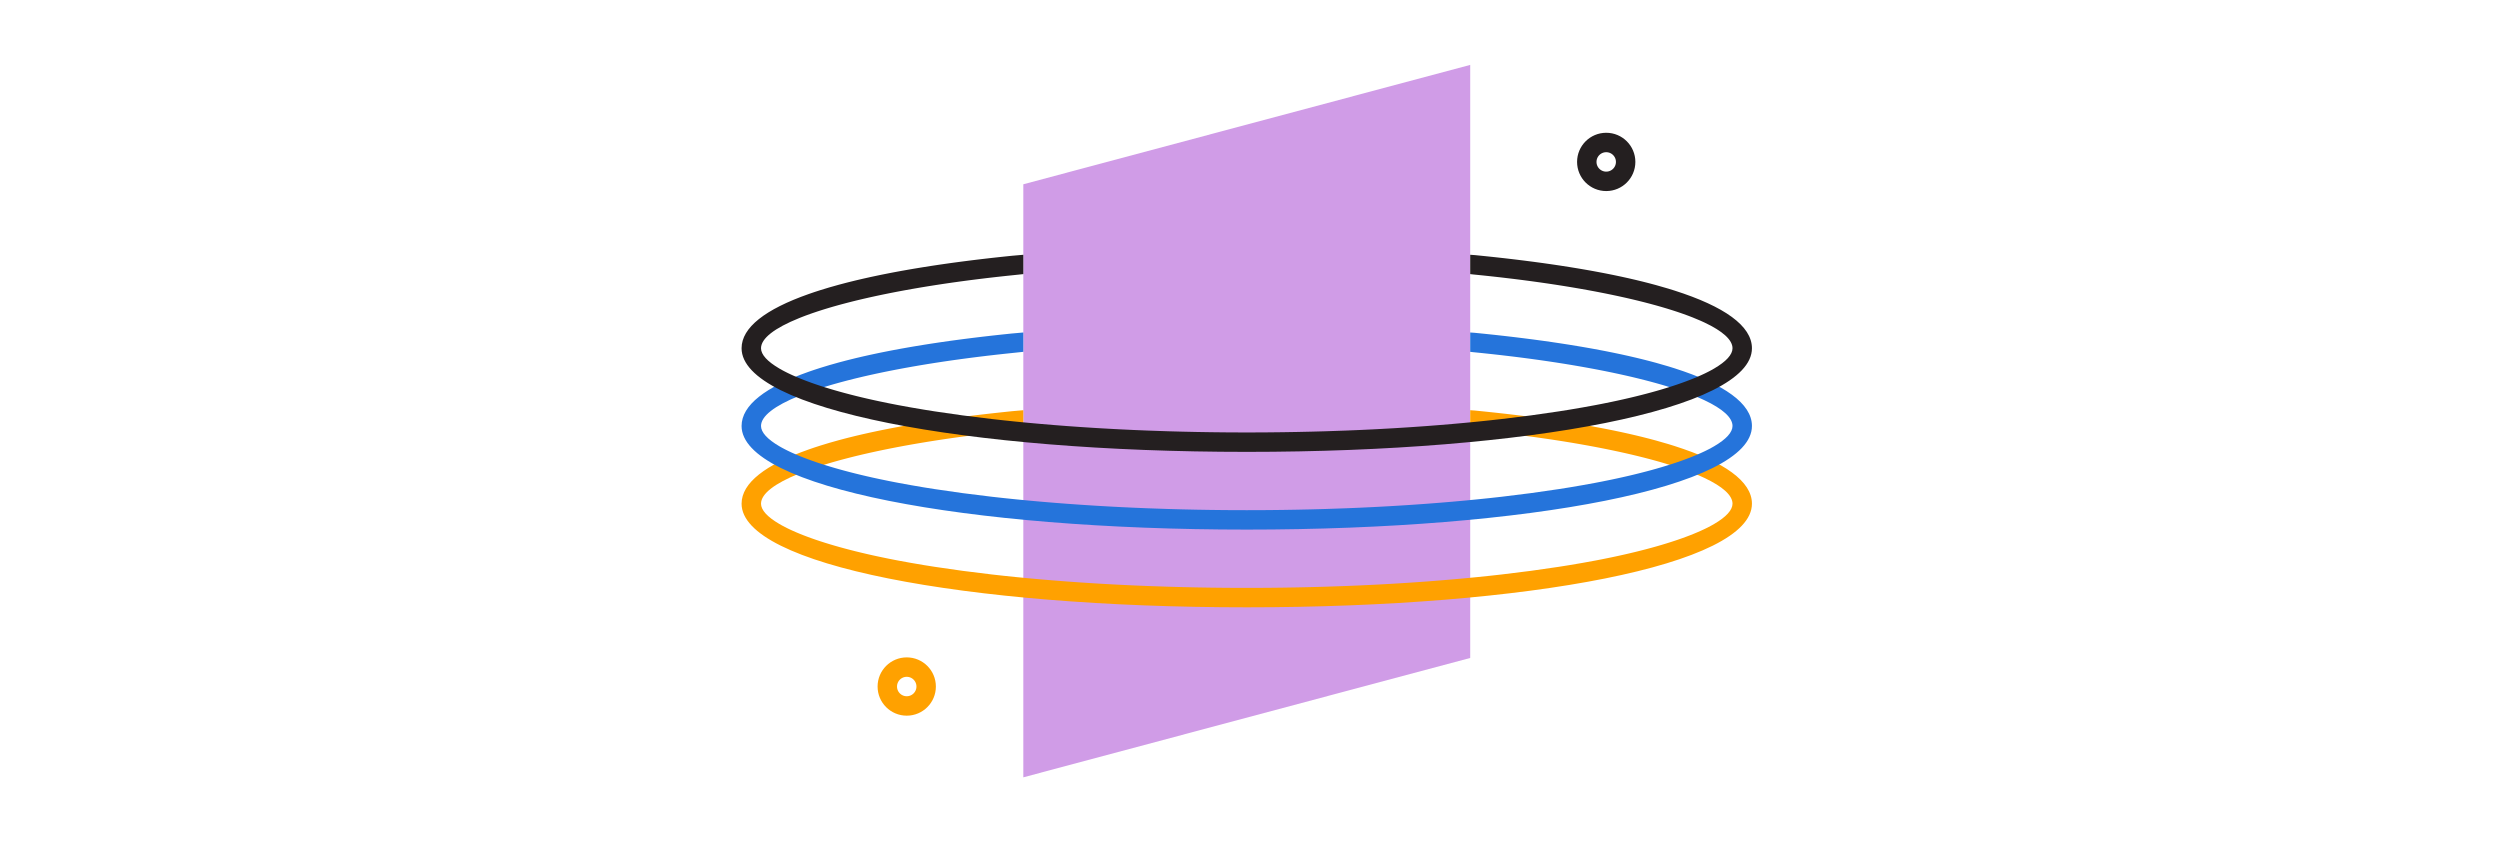
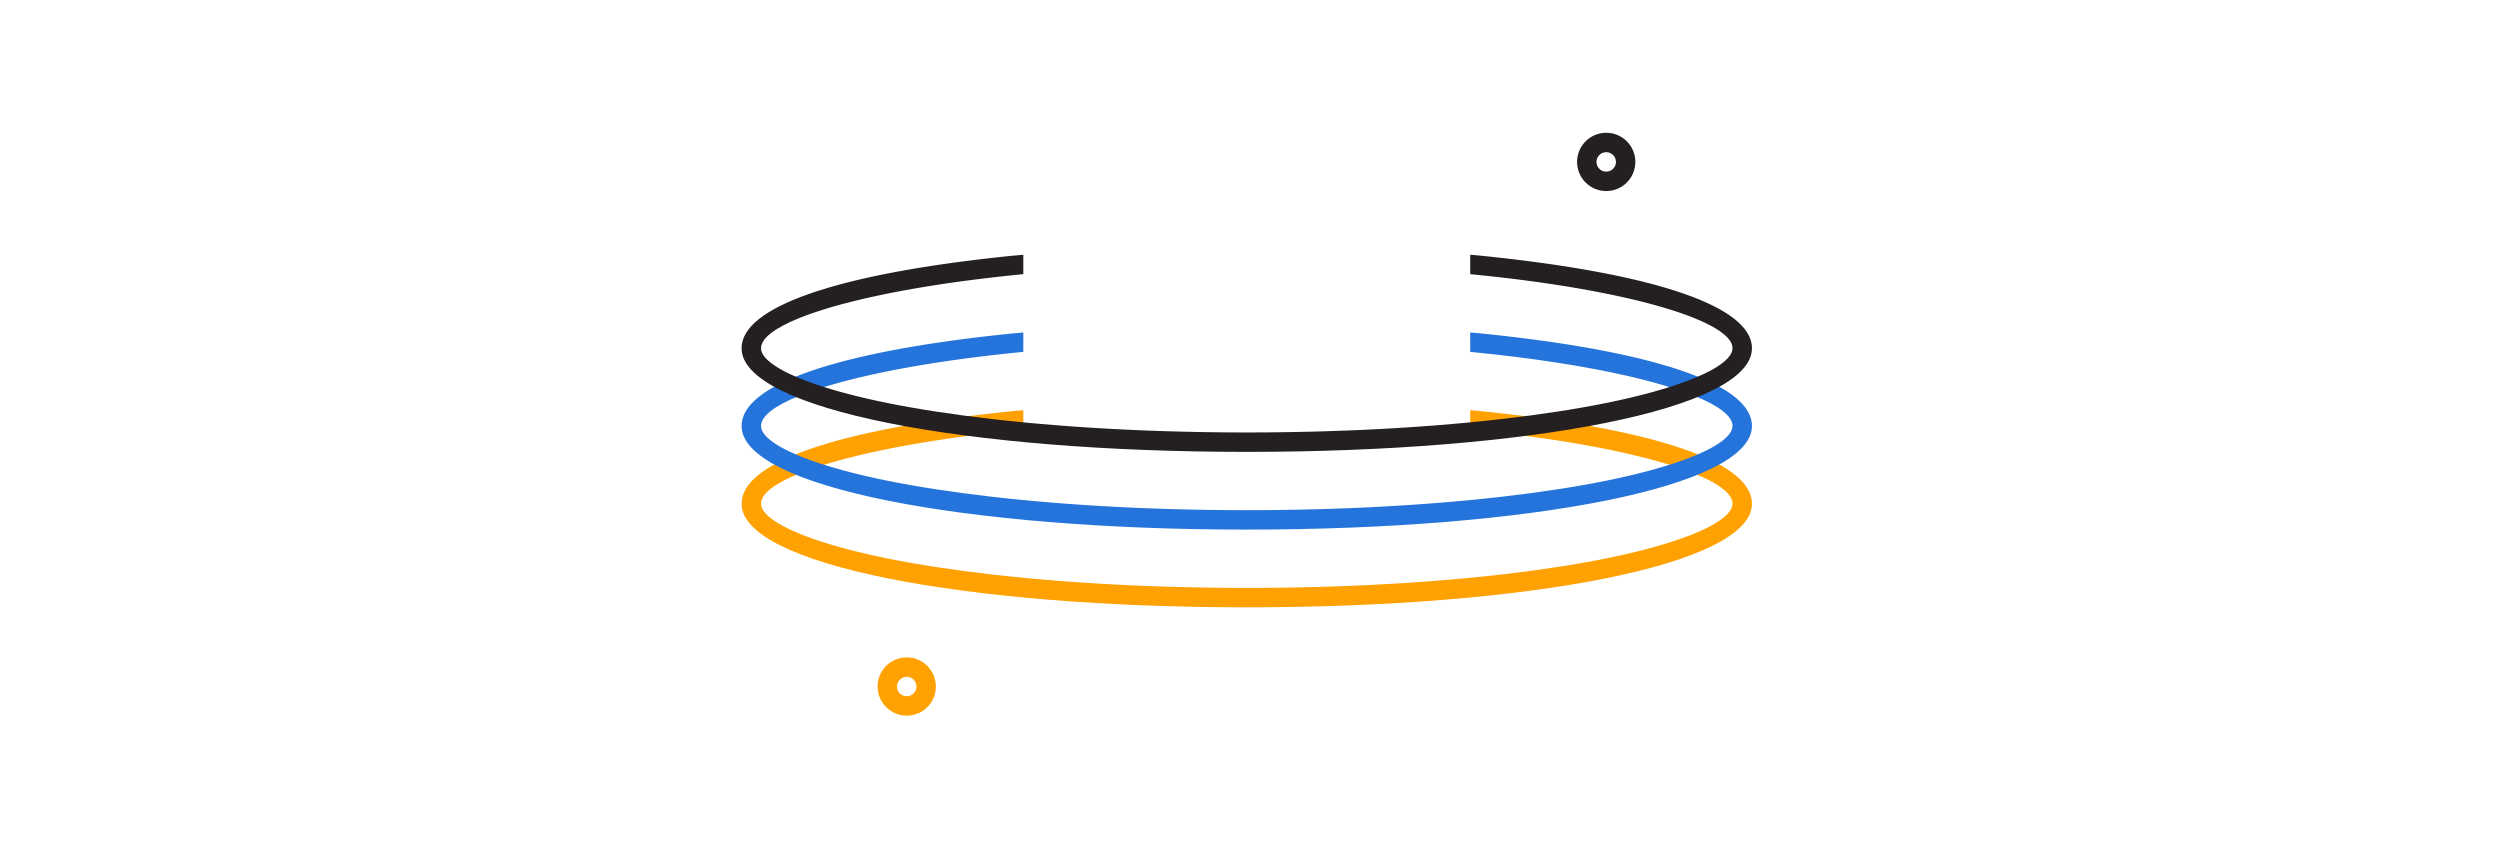
<svg xmlns="http://www.w3.org/2000/svg" width="386px" height="130px" viewBox="0 0 386 130" version="1.1">
  <title>Group 23</title>
  <g id="Design" stroke="none" stroke-width="1" fill="none" fill-rule="evenodd">
    <g id="Reference-Artwork" transform="translate(-1476, -5321)">
      <g id="Group-23" transform="translate(1476, 5321)">
        <rect id="Rectangle" opacity="0.177" x="0" y="0" width="386" height="130" />
        <g id="icon" transform="translate(114.5, 10.019)">
-           <polygon id="Rectangle-Copy-5" fill="#D09CE7" points="43.5 18.432 112.5 -4.00208036e-14 112.5 91.568 43.5 110" />
          <circle id="Oval" stroke="#241F20" stroke-width="3" cx="133.5" cy="14.981" r="3" />
          <circle id="Oval" stroke="#FFA100" stroke-width="3" cx="25.5" cy="95.981" r="3" />
          <path d="M112.5,53.318 L113.213,53.368 L114.78,53.526 L116.322,53.689 L117.841,53.858 L119.335,54.033 L120.804,54.214 L122.248,54.4 L123.666,54.592 L125.058,54.79 L126.425,54.993 L127.765,55.202 L129.078,55.417 C129.295,55.453 129.51,55.489 129.724,55.526 L130.997,55.748 C131.207,55.786 131.415,55.824 131.623,55.862 L132.854,56.093 C133.056,56.132 133.258,56.171 133.459,56.21 L134.647,56.449 L135.808,56.693 L136.939,56.943 L138.041,57.198 L139.114,57.458 L140.156,57.724 L141.169,57.994 C141.834,58.177 142.479,58.362 143.103,58.551 L144.023,58.837 C151.714,61.29 156,64.292 156,67.751 C156,77.213 121.507,83.751 78,83.751 C34.493,83.751 0,77.213 0,67.751 C0,64.543 3.691,61.727 10.365,59.378 L11.233,59.08 L12.134,58.788 C13.05,58.498 14.014,58.216 15.023,57.942 L16.049,57.671 C16.222,57.626 16.397,57.581 16.573,57.537 L17.643,57.273 L18.744,57.015 L19.875,56.762 L21.034,56.515 C21.23,56.474 21.427,56.433 21.625,56.393 L22.828,56.154 C23.031,56.114 23.235,56.075 23.44,56.036 L24.685,55.805 L25.959,55.58 C26.174,55.542 26.389,55.506 26.606,55.469 L27.921,55.252 L29.263,55.04 L30.632,54.834 L32.027,54.634 C32.262,54.601 32.498,54.569 32.735,54.536 L34.169,54.345 L35.629,54.159 L37.115,53.979 L38.625,53.805 L40.161,53.637 L41.72,53.474 L43.5,53.318 L43.5,56.304 L42.134,56.448 L40.698,56.598 L39.282,56.754 L37.887,56.915 L36.514,57.082 L35.162,57.254 L33.833,57.431 L32.526,57.613 L31.242,57.8 L29.982,57.992 L28.745,58.188 L27.532,58.389 L26.344,58.594 L25.18,58.803 L24.042,59.016 L22.929,59.233 L21.843,59.453 L20.782,59.677 L19.748,59.904 L18.742,60.134 L17.763,60.367 C17.602,60.407 17.442,60.446 17.283,60.485 L16.346,60.723 L15.437,60.963 C15.288,61.003 15.14,61.043 14.993,61.084 L14.128,61.327 C13.986,61.368 13.845,61.409 13.706,61.45 L12.885,61.697 C12.75,61.739 12.617,61.78 12.485,61.822 L11.708,62.072 L10.962,62.323 C10.841,62.366 10.72,62.408 10.601,62.45 L9.901,62.704 C9.787,62.747 9.675,62.789 9.563,62.832 L8.911,63.088 C5.092,64.629 3,66.233 3,67.751 C3,68.728 3.975,69.796 5.831,70.881 L6.242,71.113 L6.68,71.346 L7.145,71.58 L7.636,71.813 C7.72,71.852 7.805,71.891 7.891,71.929 L8.422,72.162 L8.978,72.395 L9.559,72.627 L10.167,72.858 L10.799,73.089 L11.456,73.319 L12.139,73.547 L12.846,73.774 L13.577,73.999 L14.333,74.223 L15.112,74.445 L15.916,74.665 L16.743,74.883 L17.593,75.099 L18.467,75.312 L19.364,75.523 L20.283,75.731 L21.226,75.935 L22.681,76.237 L23.679,76.433 C23.847,76.466 24.016,76.498 24.186,76.531 C25.472,76.774 26.801,77.009 28.168,77.234 L29.827,77.498 C32.622,77.932 35.568,78.326 38.641,78.679 L40.501,78.885 L42.39,79.081 L44.308,79.267 L46.253,79.442 L48.225,79.607 L50.222,79.762 L52.243,79.905 L54.288,80.038 C54.63,80.059 54.974,80.08 55.318,80.101 L57.395,80.217 C57.743,80.235 58.092,80.253 58.442,80.271 L60.549,80.371 L62.676,80.459 C63.744,80.5 64.818,80.537 65.899,80.57 L68.068,80.629 L70.252,80.677 L72.45,80.713 L74.661,80.738 L76.884,80.75 C77.256,80.751 77.628,80.751 78,80.751 L79.116,80.75 L81.339,80.738 L83.55,80.713 L85.748,80.677 L87.932,80.629 L90.101,80.57 C91.182,80.537 92.256,80.5 93.324,80.459 L95.451,80.371 L97.558,80.271 C97.908,80.253 98.257,80.235 98.605,80.217 L100.682,80.101 L102.737,79.973 C103.078,79.951 103.418,79.928 103.757,79.905 L105.778,79.762 L107.775,79.607 L109.747,79.442 L111.692,79.267 L113.61,79.081 L115.499,78.885 L117.359,78.679 C120.432,78.326 123.378,77.932 126.173,77.498 L127.832,77.234 C129.199,77.009 130.528,76.774 131.814,76.531 L132.823,76.336 L134.295,76.037 L135.248,75.833 L136.179,75.627 L137.087,75.418 L137.973,75.206 L138.835,74.991 L139.674,74.775 L140.489,74.556 L141.281,74.335 L142.048,74.112 L142.792,73.887 L143.511,73.661 L144.206,73.433 C144.319,73.395 144.432,73.357 144.544,73.319 L145.201,73.089 L145.833,72.858 L146.441,72.627 L147.022,72.395 L147.578,72.162 L148.109,71.929 L148.613,71.696 C148.695,71.657 148.775,71.618 148.855,71.58 L149.32,71.346 L149.758,71.113 L150.169,70.881 C152.025,69.796 153,68.728 153,67.751 C153,66.455 151.471,65.095 148.642,63.764 L148.078,63.507 C147.691,63.336 147.283,63.165 146.854,62.996 L146.195,62.741 C146.083,62.699 145.969,62.657 145.854,62.615 L145.149,62.363 L144.413,62.113 C144.163,62.029 143.907,61.947 143.647,61.864 L142.851,61.617 L142.026,61.372 L141.172,61.13 L140.29,60.89 L139.379,60.652 L138.44,60.417 L137.474,60.184 L136.48,59.955 L135.46,59.729 L134.413,59.506 L133.341,59.286 L132.242,59.07 C132.057,59.034 131.871,58.999 131.684,58.963 L130.547,58.753 L129.386,58.546 L128.201,58.343 L126.992,58.145 L125.759,57.951 L124.502,57.762 L123.223,57.577 L121.921,57.397 L120.597,57.222 L119.251,57.052 L117.193,56.807 L115.794,56.651 L114.375,56.5 L112.935,56.355 L112.5,56.304 L112.5,53.318 Z" id="Path-Copy-2" fill="#FFA100" fill-rule="nonzero" />
          <path d="M112.5,41.318 L113.213,41.368 L114.78,41.526 L116.322,41.689 L117.841,41.858 L119.335,42.033 L120.804,42.214 L122.248,42.4 L123.666,42.592 L125.058,42.79 L126.425,42.993 L127.765,43.202 L129.078,43.417 C129.295,43.453 129.51,43.489 129.724,43.526 L130.997,43.748 C131.207,43.786 131.415,43.824 131.623,43.862 L132.854,44.093 C133.056,44.132 133.258,44.171 133.459,44.21 L134.647,44.449 L135.808,44.693 L136.939,44.943 L138.041,45.198 L139.114,45.458 L140.156,45.724 L141.169,45.994 C141.834,46.177 142.479,46.362 143.103,46.551 L144.023,46.837 C151.714,49.29 156,52.292 156,55.751 C156,65.213 121.507,71.751 78,71.751 C34.493,71.751 0,65.213 0,55.751 C0,52.543 3.691,49.727 10.365,47.378 L11.233,47.08 L12.134,46.788 C13.05,46.498 14.014,46.216 15.023,45.942 L16.049,45.671 C16.222,45.626 16.397,45.581 16.573,45.537 L17.643,45.273 L18.744,45.015 L19.875,44.762 L21.034,44.515 C21.23,44.474 21.427,44.433 21.625,44.393 L22.828,44.154 C23.031,44.114 23.235,44.075 23.44,44.036 L24.685,43.805 L25.959,43.58 C26.174,43.542 26.389,43.506 26.606,43.469 L27.921,43.252 L29.263,43.04 L30.632,42.834 L32.027,42.634 C32.262,42.601 32.498,42.569 32.735,42.536 L34.169,42.345 L35.629,42.159 L37.115,41.979 L38.625,41.805 L40.161,41.637 L41.72,41.474 L43.5,41.318 L43.5,44.304 L42.134,44.448 L40.698,44.598 L39.282,44.754 L37.887,44.915 L36.514,45.082 L35.162,45.254 L33.833,45.431 L32.526,45.613 L31.242,45.8 L29.982,45.992 L28.745,46.188 L27.532,46.389 L26.344,46.594 L25.18,46.803 L24.042,47.016 L22.929,47.233 L21.843,47.453 L20.782,47.677 L19.748,47.904 L18.742,48.134 L17.763,48.367 C17.602,48.407 17.442,48.446 17.283,48.485 L16.346,48.723 L15.437,48.963 C15.288,49.003 15.14,49.043 14.993,49.084 L14.128,49.327 C13.986,49.368 13.845,49.409 13.706,49.45 L12.885,49.697 C12.75,49.739 12.617,49.78 12.485,49.822 L11.708,50.072 L10.962,50.323 C10.841,50.366 10.72,50.408 10.601,50.45 L9.901,50.704 C9.787,50.747 9.675,50.789 9.563,50.832 L8.911,51.088 C5.092,52.629 3,54.233 3,55.751 C3,56.728 3.975,57.796 5.831,58.881 L6.242,59.113 L6.68,59.346 L7.145,59.58 L7.636,59.813 C7.72,59.852 7.805,59.891 7.891,59.929 L8.422,60.162 L8.978,60.395 L9.559,60.627 L10.167,60.858 L10.799,61.089 L11.456,61.319 L12.139,61.547 L12.846,61.774 L13.577,61.999 L14.333,62.223 L15.112,62.445 L15.916,62.665 L16.743,62.883 L17.593,63.099 L18.467,63.312 L19.364,63.523 L20.283,63.731 L21.226,63.935 L22.681,64.237 L23.679,64.433 C23.847,64.466 24.016,64.498 24.186,64.531 C25.472,64.774 26.801,65.009 28.168,65.234 L29.827,65.498 C32.622,65.932 35.568,66.326 38.641,66.679 L40.501,66.885 L42.39,67.081 L44.308,67.267 L46.253,67.442 L48.225,67.607 L50.222,67.762 L52.243,67.905 L54.288,68.038 C54.63,68.059 54.974,68.08 55.318,68.101 L57.395,68.217 C57.743,68.235 58.092,68.253 58.442,68.271 L60.549,68.371 L62.676,68.459 C63.744,68.5 64.818,68.537 65.899,68.57 L68.068,68.629 L70.252,68.677 L72.45,68.713 L74.661,68.738 L76.884,68.75 C77.256,68.751 77.628,68.751 78,68.751 L79.116,68.75 L81.339,68.738 L83.55,68.713 L85.748,68.677 L87.932,68.629 L90.101,68.57 C91.182,68.537 92.256,68.5 93.324,68.459 L95.451,68.371 L97.558,68.271 C97.908,68.253 98.257,68.235 98.605,68.217 L100.682,68.101 L102.737,67.973 C103.078,67.951 103.418,67.928 103.757,67.905 L105.778,67.762 L107.775,67.607 L109.747,67.442 L111.692,67.267 L113.61,67.081 L115.499,66.885 L117.359,66.679 C120.432,66.326 123.378,65.932 126.173,65.498 L127.832,65.234 C129.199,65.009 130.528,64.774 131.814,64.531 L132.823,64.336 L134.295,64.037 L135.248,63.833 L136.179,63.627 L137.087,63.418 L137.973,63.206 L138.835,62.991 L139.674,62.775 L140.489,62.556 L141.281,62.335 L142.048,62.112 L142.792,61.887 L143.511,61.661 L144.206,61.433 C144.319,61.395 144.432,61.357 144.544,61.319 L145.201,61.089 L145.833,60.858 L146.441,60.627 L147.022,60.395 L147.578,60.162 L148.109,59.929 L148.613,59.696 C148.695,59.657 148.775,59.618 148.855,59.58 L149.32,59.346 L149.758,59.113 L150.169,58.881 C152.025,57.796 153,56.728 153,55.751 C153,54.455 151.471,53.095 148.642,51.764 L148.078,51.507 C147.691,51.336 147.283,51.165 146.854,50.996 L146.195,50.741 C146.083,50.699 145.969,50.657 145.854,50.615 L145.149,50.363 L144.413,50.113 C144.163,50.029 143.907,49.947 143.647,49.864 L142.851,49.617 L142.026,49.372 L141.172,49.13 L140.29,48.89 L139.379,48.652 L138.44,48.417 L137.474,48.184 L136.48,47.955 L135.46,47.729 L134.413,47.506 L133.341,47.286 L132.242,47.07 C132.057,47.034 131.871,46.999 131.684,46.963 L130.547,46.753 L129.386,46.546 L128.201,46.343 L126.992,46.145 L125.759,45.951 L124.502,45.762 L123.223,45.577 L121.921,45.397 L120.597,45.222 L119.251,45.052 L117.193,44.807 L115.794,44.651 L114.375,44.5 L112.935,44.355 L112.5,44.304 L112.5,41.318 Z" id="Path-Copy" fill="#2574DB" fill-rule="nonzero" />
          <path d="M112.5,29.318 L113.213,29.368 L114.78,29.526 L116.322,29.689 L117.841,29.858 L119.335,30.033 L120.804,30.214 L122.248,30.4 L123.666,30.592 L125.058,30.79 L126.425,30.993 L127.765,31.202 L129.078,31.417 C129.295,31.453 129.51,31.489 129.724,31.526 L130.997,31.748 C131.207,31.786 131.415,31.824 131.623,31.862 L132.854,32.093 C133.056,32.132 133.258,32.171 133.459,32.21 L134.647,32.449 L135.808,32.693 L136.939,32.943 L138.041,33.198 L139.114,33.458 L140.156,33.724 L141.169,33.994 C141.834,34.177 142.479,34.362 143.103,34.551 L144.023,34.837 C151.714,37.29 156,40.292 156,43.751 C156,53.213 121.507,59.751 78,59.751 C34.493,59.751 0,53.213 0,43.751 C0,40.543 3.691,37.727 10.365,35.378 L11.233,35.08 L12.134,34.788 C13.05,34.498 14.014,34.216 15.023,33.942 L16.049,33.671 C16.222,33.626 16.397,33.581 16.573,33.537 L17.643,33.273 L18.744,33.015 L19.875,32.762 L21.034,32.515 C21.23,32.474 21.427,32.433 21.625,32.393 L22.828,32.154 C23.031,32.114 23.235,32.075 23.44,32.036 L24.685,31.805 L25.959,31.58 C26.174,31.542 26.389,31.506 26.606,31.469 L27.921,31.252 L29.263,31.04 L30.632,30.834 L32.027,30.634 C32.262,30.601 32.498,30.569 32.735,30.536 L34.169,30.345 L35.629,30.159 L37.115,29.979 L38.625,29.805 L40.161,29.637 L41.72,29.474 L43.5,29.318 L43.5,32.304 L42.134,32.448 L40.698,32.598 L39.282,32.754 L37.887,32.915 L36.514,33.082 L35.162,33.254 L33.833,33.431 L32.526,33.613 L31.242,33.8 L29.982,33.992 L28.745,34.188 L27.532,34.389 L26.344,34.594 L25.18,34.803 L24.042,35.016 L22.929,35.233 L21.843,35.453 L20.782,35.677 L19.748,35.904 L18.742,36.134 L17.763,36.367 C17.602,36.407 17.442,36.446 17.283,36.485 L16.346,36.723 L15.437,36.963 C15.288,37.003 15.14,37.043 14.993,37.084 L14.128,37.327 C13.986,37.368 13.845,37.409 13.706,37.45 L12.885,37.697 C12.75,37.739 12.617,37.78 12.485,37.822 L11.708,38.072 L10.962,38.323 C10.841,38.366 10.72,38.408 10.601,38.45 L9.901,38.704 C9.787,38.747 9.675,38.789 9.563,38.832 L8.911,39.088 C5.092,40.629 3,42.233 3,43.751 C3,44.728 3.975,45.796 5.831,46.881 L6.242,47.113 L6.68,47.346 L7.145,47.58 L7.636,47.813 C7.72,47.852 7.805,47.891 7.891,47.929 L8.422,48.162 L8.978,48.395 L9.559,48.627 L10.167,48.858 L10.799,49.089 L11.456,49.319 L12.139,49.547 L12.846,49.774 L13.577,49.999 L14.333,50.223 L15.112,50.445 L15.916,50.665 L16.743,50.883 L17.593,51.099 L18.467,51.312 L19.364,51.523 L20.283,51.731 L21.226,51.935 L22.681,52.237 L23.679,52.433 C23.847,52.466 24.016,52.498 24.186,52.531 C25.472,52.774 26.801,53.009 28.168,53.234 L29.827,53.498 C32.622,53.932 35.568,54.326 38.641,54.679 L40.501,54.885 L42.39,55.081 L44.308,55.267 L46.253,55.442 L48.225,55.607 L50.222,55.762 L52.243,55.905 L54.288,56.038 C54.63,56.059 54.974,56.08 55.318,56.101 L57.395,56.217 C57.743,56.235 58.092,56.253 58.442,56.271 L60.549,56.371 L62.676,56.459 C63.744,56.5 64.818,56.537 65.899,56.57 L68.068,56.629 L70.252,56.677 L72.45,56.713 L74.661,56.738 L76.884,56.75 C77.256,56.751 77.628,56.751 78,56.751 L79.116,56.75 L81.339,56.738 L83.55,56.713 L85.748,56.677 L87.932,56.629 L90.101,56.57 C91.182,56.537 92.256,56.5 93.324,56.459 L95.451,56.371 L97.558,56.271 C97.908,56.253 98.257,56.235 98.605,56.217 L100.682,56.101 L102.737,55.973 C103.078,55.951 103.418,55.928 103.757,55.905 L105.778,55.762 L107.775,55.607 L109.747,55.442 L111.692,55.267 L113.61,55.081 L115.499,54.885 L117.359,54.679 C120.432,54.326 123.378,53.932 126.173,53.498 L127.832,53.234 C129.199,53.009 130.528,52.774 131.814,52.531 L132.823,52.336 L134.295,52.037 L135.248,51.833 L136.179,51.627 L137.087,51.418 L137.973,51.206 L138.835,50.991 L139.674,50.775 L140.489,50.556 L141.281,50.335 L142.048,50.112 L142.792,49.887 L143.511,49.661 L144.206,49.433 C144.319,49.395 144.432,49.357 144.544,49.319 L145.201,49.089 L145.833,48.858 L146.441,48.627 L147.022,48.395 L147.578,48.162 L148.109,47.929 L148.613,47.696 C148.695,47.657 148.775,47.618 148.855,47.58 L149.32,47.346 L149.758,47.113 L150.169,46.881 C152.025,45.796 153,44.728 153,43.751 C153,42.455 151.471,41.095 148.642,39.764 L148.078,39.507 C147.691,39.336 147.283,39.165 146.854,38.996 L146.195,38.741 C146.083,38.699 145.969,38.657 145.854,38.615 L145.149,38.363 L144.413,38.113 C144.163,38.029 143.907,37.947 143.647,37.864 L142.851,37.617 L142.026,37.372 L141.172,37.13 L140.29,36.89 L139.379,36.652 L138.44,36.417 L137.474,36.184 L136.48,35.955 L135.46,35.729 L134.413,35.506 L133.341,35.286 L132.242,35.07 C132.057,35.034 131.871,34.999 131.684,34.963 L130.547,34.753 L129.386,34.546 L128.201,34.343 L126.992,34.145 L125.759,33.951 L124.502,33.762 L123.223,33.577 L121.921,33.397 L120.597,33.222 L119.251,33.052 L117.193,32.807 L115.794,32.651 L114.375,32.5 L112.935,32.355 L112.5,32.304 L112.5,29.318 Z" id="Path" fill="#241F20" fill-rule="nonzero" />
        </g>
      </g>
    </g>
  </g>
</svg>